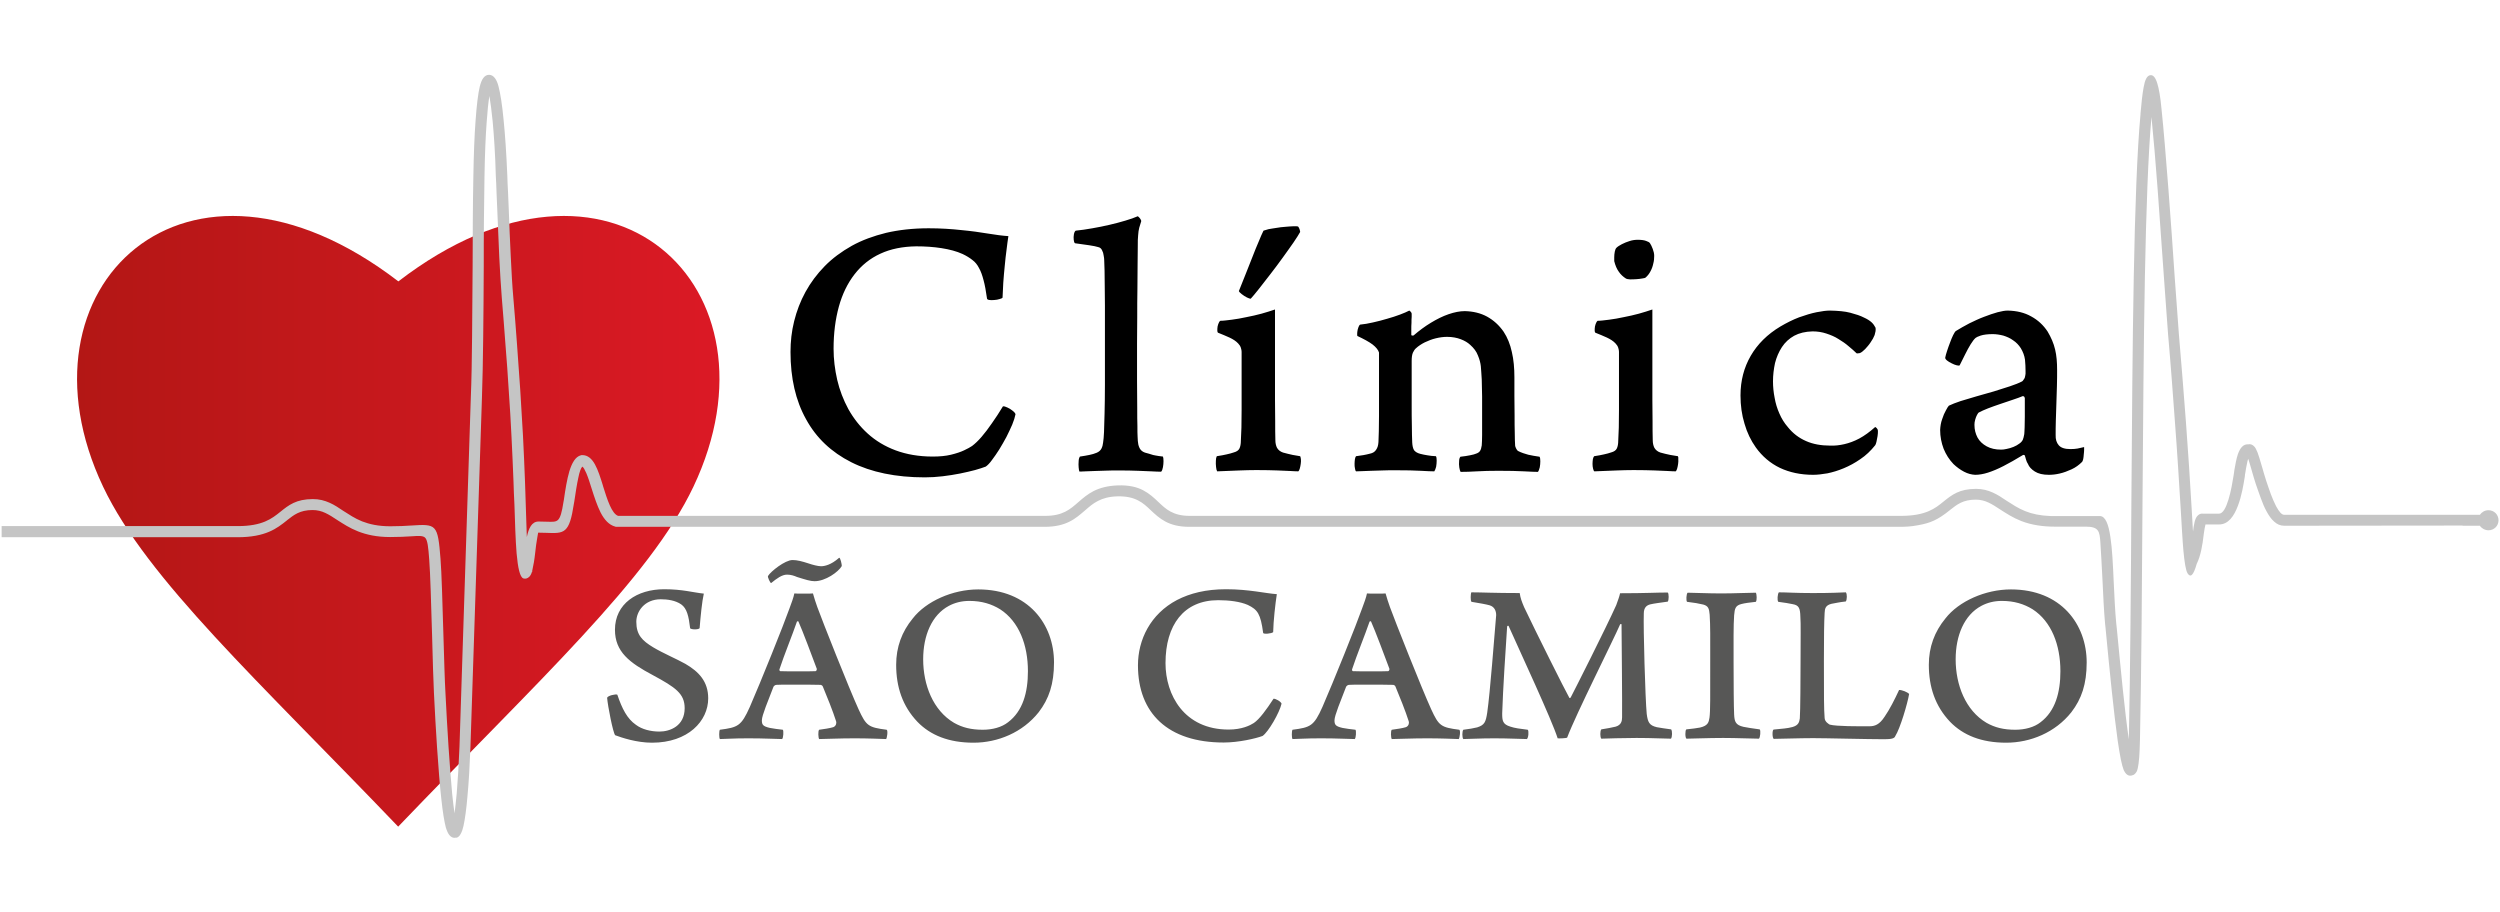
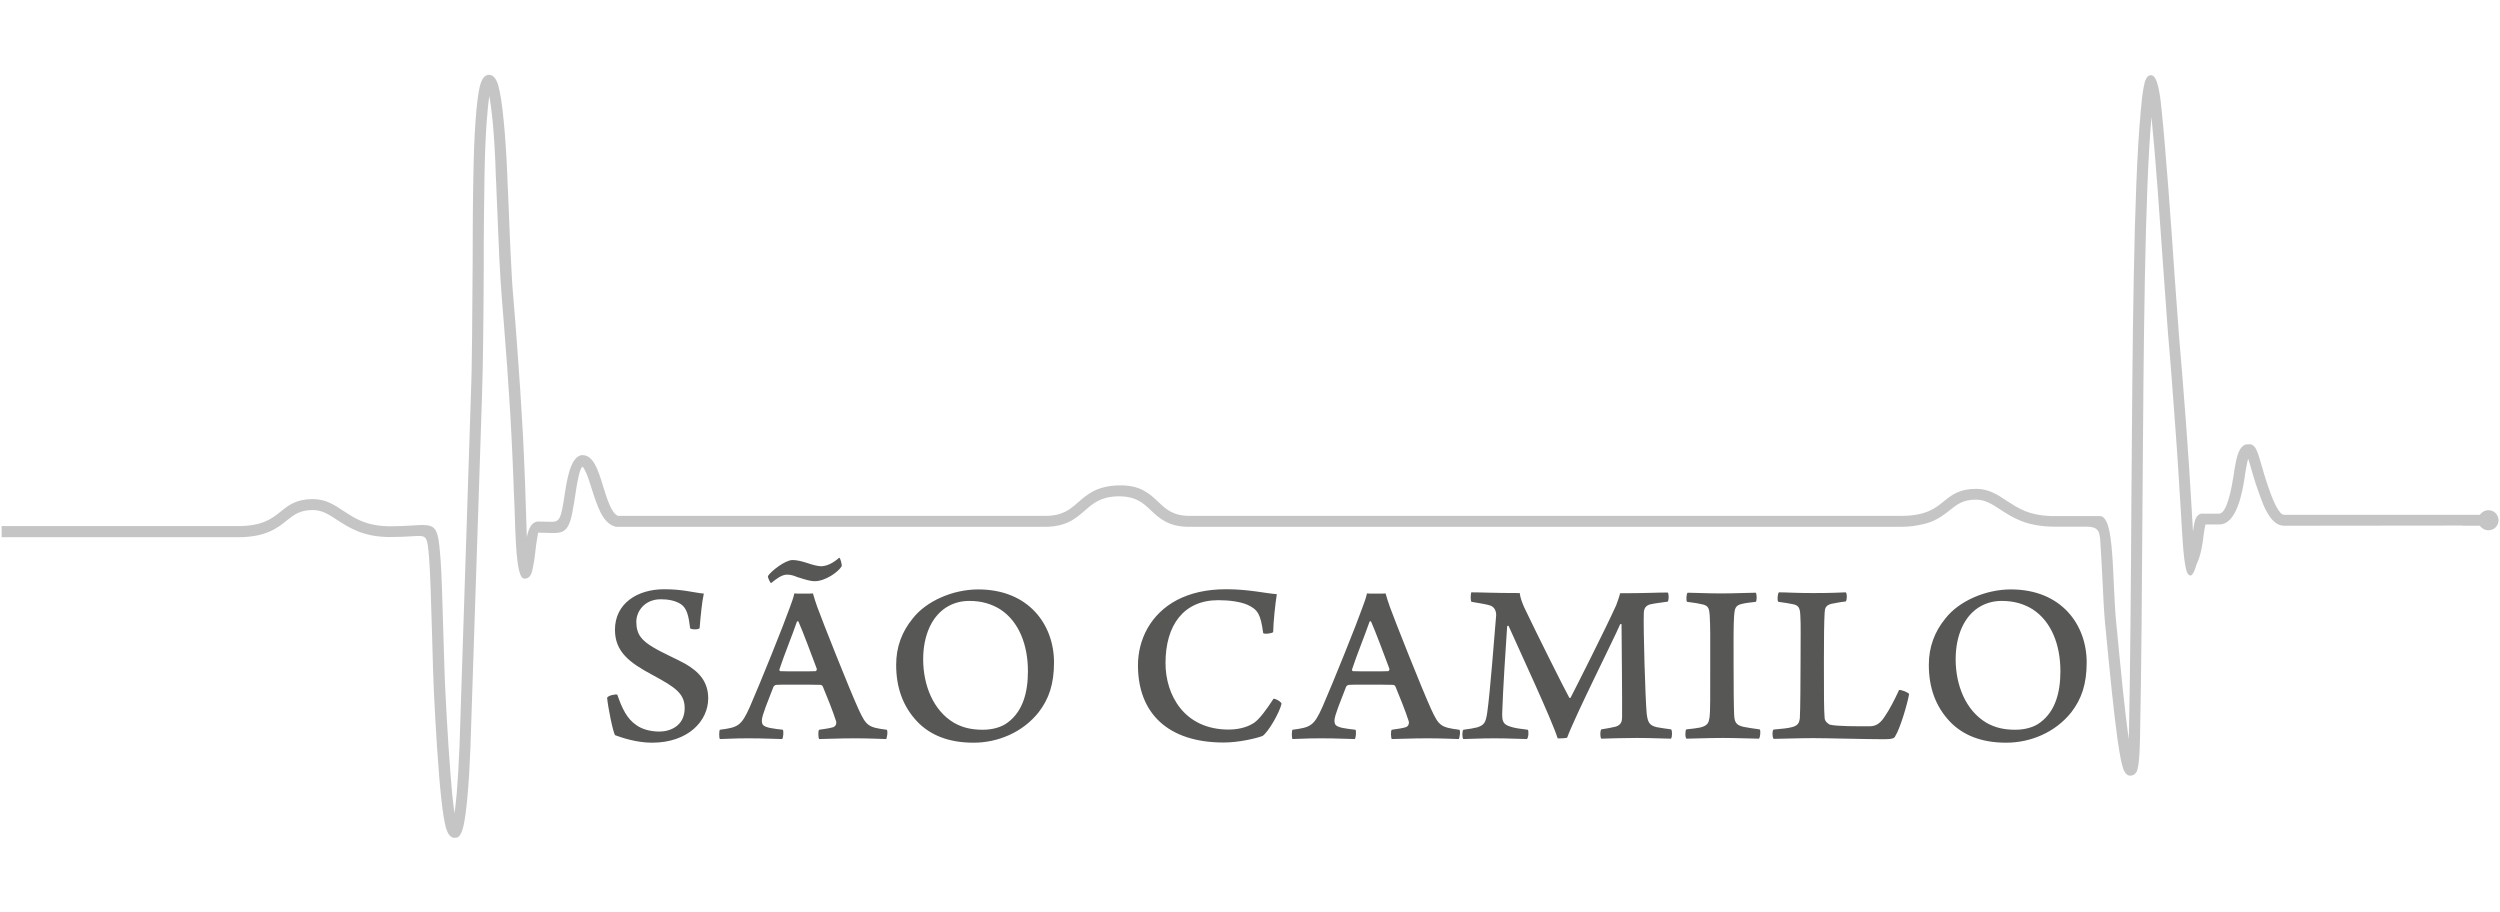
<svg xmlns="http://www.w3.org/2000/svg" xmlns:xlink="http://www.w3.org/1999/xlink" version="1.1" id="Camada_1" x="0px" y="0px" viewBox="0 0 137 50" style="enable-background:new 0 0 137 50;" xml:space="preserve">
  <style type="text/css">
	.st0{fill-rule:evenodd;clip-rule:evenodd;}
	.st1{fill:#575756;}
	.st2{fill:#C5C5C5;}
</style>
  <g>
    <g>
      <defs>
-         <path id="SVGID_1_" d="M21.83,15.42C33.45,6.49,43.18,15.75,38,26.67c-2.4,5.06-8.56,10.68-16.18,18.63     C14.21,37.35,8.05,31.73,5.65,26.67C0.47,15.75,10.2,6.49,21.83,15.42" />
-       </defs>
+         </defs>
      <linearGradient id="SVGID_00000016056908742568068390000001338586758102413446_" gradientUnits="userSpaceOnUse" x1="4.224" y1="28.567" x2="39.43" y2="28.567" gradientTransform="matrix(-1 0 0 1 43.654 0)">
        <stop offset="0" style="stop-color:#DB1925" />
        <stop offset="1" style="stop-color:#B31715" />
      </linearGradient>
      <use xlink:href="#SVGID_1_" style="overflow:visible;fill-rule:evenodd;clip-rule:evenodd;fill:url(#SVGID_00000016056908742568068390000001338586758102413446_);" />
      <clipPath id="SVGID_00000113321951803578823870000013324770773887775141_">
        <use xlink:href="#SVGID_1_" style="overflow:visible;" />
      </clipPath>
    </g>
-     <path class="st0" d="M110.96,21.81c0,0.1,0,0.24,0,0.43c0,0.19,0,0.39,0,0.6c0,0.21-0.01,0.41-0.01,0.58   c-0.01,0.17-0.01,0.3-0.02,0.37c-0.02,0.13-0.05,0.23-0.08,0.31c-0.04,0.08-0.1,0.15-0.19,0.21c-0.09,0.07-0.2,0.13-0.32,0.18   c-0.13,0.05-0.25,0.09-0.37,0.11c-0.12,0.03-0.22,0.04-0.31,0.04c-0.31,0-0.57-0.06-0.79-0.18c-0.22-0.12-0.39-0.28-0.5-0.48   c-0.11-0.21-0.17-0.43-0.17-0.7c0-0.09,0.01-0.18,0.04-0.28c0.03-0.1,0.06-0.19,0.1-0.26c0.04-0.08,0.08-0.13,0.11-0.14   c0.13-0.07,0.29-0.14,0.49-0.22c0.21-0.08,0.43-0.16,0.67-0.24c0.24-0.08,0.47-0.16,0.68-0.23c0.22-0.07,0.4-0.14,0.55-0.2   c0.03-0.01,0.06,0.01,0.09,0.03C110.94,21.78,110.96,21.8,110.96,21.81 M111,20.33c0,0.02,0,0.07,0,0.15   c-0.01,0.07-0.02,0.14-0.04,0.21c-0.01,0.03-0.03,0.07-0.07,0.12c-0.03,0.05-0.06,0.08-0.08,0.09c-0.17,0.09-0.4,0.18-0.67,0.27   c-0.27,0.09-0.57,0.18-0.88,0.28c-0.32,0.09-0.63,0.18-0.95,0.27c-0.31,0.09-0.6,0.18-0.87,0.26c-0.26,0.09-0.48,0.17-0.64,0.25   c-0.03,0.03-0.09,0.11-0.16,0.25c-0.08,0.14-0.15,0.3-0.21,0.49c-0.07,0.19-0.1,0.39-0.11,0.59c0,0.37,0.07,0.71,0.19,1.03   c0.13,0.32,0.31,0.6,0.54,0.84c0.18,0.17,0.37,0.31,0.58,0.42c0.21,0.11,0.41,0.16,0.61,0.17c0.21,0,0.45-0.04,0.7-0.12   c0.25-0.08,0.54-0.2,0.85-0.36c0.31-0.16,0.67-0.36,1.06-0.6c0.01-0.01,0.03-0.01,0.06-0.01c0.03,0.01,0.04,0.02,0.05,0.03   c0.02,0.08,0.04,0.15,0.07,0.24c0.02,0.08,0.06,0.16,0.1,0.22c0.06,0.16,0.19,0.3,0.38,0.42c0.19,0.12,0.44,0.18,0.77,0.18   c0.18,0,0.38-0.02,0.59-0.07c0.22-0.05,0.43-0.13,0.65-0.23c0.22-0.1,0.41-0.24,0.58-0.41c0.02-0.02,0.04-0.07,0.06-0.15   c0.01-0.08,0.03-0.16,0.03-0.25c0.01-0.09,0.02-0.18,0.02-0.25c0-0.08,0-0.13,0-0.16c-0.13,0.03-0.25,0.06-0.36,0.08   c-0.11,0.02-0.24,0.03-0.39,0.03c-0.31,0-0.52-0.07-0.64-0.21c-0.12-0.14-0.18-0.32-0.17-0.57c0-0.22,0-0.48,0.01-0.78   c0.01-0.3,0.02-0.6,0.03-0.93c0.01-0.33,0.02-0.65,0.03-0.97c0.01-0.32,0.01-0.62,0.01-0.88c0-0.41-0.03-0.79-0.11-1.12   c-0.08-0.34-0.22-0.66-0.41-0.98c-0.23-0.35-0.53-0.63-0.9-0.83c-0.37-0.21-0.8-0.31-1.29-0.32c-0.14,0-0.32,0.03-0.55,0.09   c-0.23,0.06-0.47,0.15-0.74,0.25c-0.27,0.1-0.54,0.23-0.81,0.36c-0.27,0.14-0.51,0.28-0.74,0.42c-0.04,0.03-0.09,0.11-0.15,0.23   c-0.06,0.12-0.11,0.25-0.17,0.41c-0.06,0.15-0.11,0.3-0.16,0.45c-0.05,0.15-0.08,0.26-0.1,0.36c-0.01,0.05,0.02,0.1,0.09,0.16   c0.07,0.06,0.16,0.11,0.26,0.16c0.1,0.05,0.19,0.09,0.28,0.11c0.08,0.02,0.14,0.02,0.16,0c0.1-0.2,0.2-0.4,0.3-0.6   c0.1-0.2,0.2-0.39,0.3-0.55c0.1-0.16,0.19-0.28,0.27-0.35c0.03-0.03,0.13-0.08,0.28-0.13c0.16-0.05,0.38-0.08,0.66-0.08   c0.19,0,0.38,0.03,0.58,0.08c0.19,0.06,0.38,0.14,0.54,0.26c0.17,0.11,0.31,0.26,0.42,0.43c0.12,0.2,0.2,0.41,0.23,0.63   C110.99,19.92,111,20.13,111,20.33z M102.76,24.4c0.02-0.03,0.05-0.09,0.07-0.19c0.02-0.1,0.04-0.2,0.06-0.31   c0.02-0.11,0.02-0.21,0.02-0.29c0-0.05-0.02-0.1-0.06-0.14c-0.03-0.04-0.07-0.06-0.09-0.07c-0.3,0.27-0.59,0.48-0.87,0.63   c-0.28,0.15-0.56,0.25-0.82,0.31c-0.26,0.06-0.52,0.09-0.77,0.08c-0.5,0-0.95-0.08-1.33-0.25c-0.39-0.17-0.72-0.42-1-0.77   c-0.19-0.22-0.34-0.46-0.46-0.74c-0.12-0.27-0.21-0.56-0.26-0.86c-0.06-0.3-0.09-0.6-0.09-0.9c0-0.34,0.04-0.67,0.11-1   c0.08-0.32,0.21-0.62,0.38-0.88c0.17-0.26,0.4-0.47,0.67-0.62c0.28-0.15,0.61-0.23,1.01-0.24c0.27,0,0.52,0.04,0.76,0.12   c0.24,0.08,0.46,0.17,0.66,0.3c0.2,0.12,0.39,0.25,0.55,0.39c0.17,0.14,0.32,0.27,0.44,0.39c0.02,0.01,0.06,0.01,0.1,0   c0.05,0,0.08-0.01,0.1-0.02c0.07-0.03,0.16-0.1,0.27-0.21c0.1-0.11,0.21-0.23,0.3-0.37c0.1-0.14,0.17-0.27,0.22-0.4   c0.02-0.06,0.03-0.13,0.05-0.21c0.01-0.08,0.01-0.15,0-0.19c-0.05-0.1-0.12-0.21-0.22-0.3c-0.1-0.09-0.24-0.18-0.42-0.26   c-0.19-0.1-0.44-0.18-0.74-0.26c-0.3-0.08-0.67-0.11-1.12-0.12c-0.19,0-0.43,0.03-0.73,0.09c-0.3,0.06-0.62,0.16-0.96,0.28   c-0.34,0.13-0.68,0.3-1.02,0.5c-0.72,0.43-1.26,0.97-1.63,1.61c-0.37,0.64-0.56,1.36-0.56,2.17c0,0.55,0.07,1.06,0.22,1.55   c0.14,0.49,0.35,0.92,0.62,1.3c0.35,0.49,0.8,0.87,1.32,1.12c0.53,0.25,1.14,0.38,1.82,0.38c0.23,0,0.49-0.03,0.78-0.08   c0.29-0.06,0.59-0.15,0.9-0.28c0.31-0.13,0.61-0.29,0.91-0.5C102.25,24.96,102.52,24.7,102.76,24.4z M90.65,14.02   c0-0.12-0.03-0.25-0.08-0.38c-0.05-0.13-0.1-0.24-0.15-0.31c-0.03-0.05-0.1-0.09-0.22-0.13c-0.11-0.04-0.26-0.06-0.45-0.06   c-0.15,0-0.3,0.02-0.45,0.07c-0.15,0.05-0.29,0.1-0.42,0.17c-0.13,0.07-0.23,0.13-0.3,0.2c-0.04,0.04-0.07,0.11-0.09,0.21   c-0.02,0.1-0.03,0.21-0.03,0.31c0,0.1,0,0.17,0,0.21c0.06,0.24,0.14,0.43,0.25,0.58c0.1,0.15,0.24,0.28,0.4,0.38   c0.03,0.02,0.1,0.03,0.21,0.04c0.1,0,0.22,0,0.34-0.01c0.13-0.01,0.24-0.02,0.34-0.04c0.1-0.01,0.16-0.03,0.19-0.06   c0.1-0.09,0.19-0.2,0.26-0.34c0.07-0.13,0.12-0.27,0.15-0.42C90.64,14.3,90.65,14.16,90.65,14.02z M91.95,25   c-0.18-0.03-0.32-0.05-0.42-0.07c-0.1-0.02-0.19-0.04-0.27-0.06c-0.08-0.02-0.17-0.04-0.27-0.07c-0.15-0.05-0.26-0.14-0.33-0.26   c-0.06-0.12-0.09-0.26-0.09-0.43c-0.01-0.3-0.01-0.64-0.01-1.02c0-0.38-0.01-0.77-0.01-1.17c0-0.4,0-0.8,0-1.19v-3.77   c-0.22,0.08-0.47,0.15-0.74,0.23c-0.27,0.07-0.55,0.14-0.83,0.19c-0.28,0.06-0.55,0.11-0.8,0.14c-0.25,0.03-0.46,0.06-0.63,0.06   c-0.04,0.03-0.08,0.09-0.11,0.18c-0.03,0.09-0.05,0.17-0.05,0.26c-0.01,0.09,0,0.16,0.03,0.21c0.23,0.09,0.44,0.18,0.64,0.27   c0.19,0.09,0.35,0.19,0.47,0.32c0.07,0.07,0.12,0.15,0.15,0.24c0.03,0.09,0.04,0.17,0.04,0.22v2.09c0,0.37,0,0.74,0,1.09   c0,0.36-0.01,0.68-0.01,0.97c-0.01,0.29-0.02,0.53-0.03,0.71c0,0.19-0.03,0.34-0.08,0.44c-0.05,0.1-0.15,0.17-0.3,0.21   c-0.12,0.04-0.25,0.08-0.4,0.11c-0.14,0.03-0.32,0.07-0.54,0.1c-0.03,0.03-0.05,0.08-0.07,0.16c-0.01,0.08-0.02,0.17-0.02,0.26   c0,0.1,0.01,0.18,0.03,0.26c0.02,0.08,0.04,0.13,0.07,0.15c0.11,0,0.28-0.01,0.5-0.02c0.22-0.01,0.47-0.02,0.75-0.03   c0.28-0.01,0.58-0.02,0.9-0.02c0.47,0,0.85,0.01,1.14,0.02c0.29,0.01,0.53,0.02,0.71,0.03c0.18,0.01,0.33,0.02,0.46,0.02   c0.03-0.03,0.06-0.08,0.08-0.16c0.02-0.08,0.04-0.16,0.05-0.25c0.01-0.09,0.02-0.18,0.01-0.25C91.98,25.09,91.97,25.04,91.95,25z    M74.31,25c-0.02,0.03-0.05,0.08-0.06,0.16c-0.01,0.08-0.02,0.16-0.02,0.25c0,0.09,0,0.18,0.02,0.25c0.01,0.08,0.03,0.14,0.06,0.17   c0.06,0,0.16,0,0.3-0.01c0.14-0.01,0.32-0.01,0.52-0.02c0.21-0.01,0.42-0.01,0.65-0.02c0.23-0.01,0.45-0.01,0.67-0.01   c0.6,0,1.07,0.01,1.41,0.03c0.34,0.02,0.59,0.03,0.74,0.03c0.04-0.06,0.07-0.14,0.1-0.25c0.02-0.11,0.03-0.23,0.03-0.34   c0-0.11-0.01-0.19-0.04-0.24c-0.17-0.01-0.33-0.02-0.47-0.05c-0.14-0.02-0.27-0.05-0.39-0.08c-0.16-0.04-0.27-0.11-0.34-0.2   c-0.06-0.1-0.09-0.24-0.1-0.42c-0.01-0.25-0.02-0.56-0.02-0.91c-0.01-0.36-0.01-0.75-0.01-1.16c0-0.41,0-0.83,0-1.24   c0-0.41,0-0.8,0-1.16c0-0.19,0.02-0.35,0.07-0.46c0.05-0.1,0.1-0.18,0.16-0.23c0.14-0.13,0.31-0.24,0.49-0.33   c0.19-0.09,0.39-0.17,0.6-0.22c0.21-0.05,0.41-0.08,0.62-0.08c0.29,0,0.54,0.05,0.75,0.13c0.21,0.08,0.38,0.18,0.52,0.31   c0.19,0.17,0.34,0.36,0.42,0.58c0.09,0.21,0.14,0.41,0.16,0.59c0.02,0.2,0.03,0.44,0.05,0.73c0.01,0.28,0.01,0.59,0.02,0.93   c0,0.34,0,0.68,0,1.04c0,0.36,0,0.71,0,1.06c0,0.25-0.01,0.44-0.02,0.58c-0.02,0.14-0.05,0.24-0.1,0.31   c-0.05,0.07-0.12,0.11-0.21,0.14c-0.07,0.03-0.17,0.06-0.33,0.09c-0.15,0.03-0.33,0.06-0.53,0.08c-0.04,0.05-0.07,0.13-0.07,0.24   c-0.01,0.11-0.01,0.23,0.01,0.35c0.02,0.11,0.04,0.19,0.07,0.24c0.27,0,0.57-0.01,0.9-0.03c0.33-0.02,0.73-0.03,1.18-0.03   c0.57,0,1.04,0.01,1.4,0.03c0.36,0.02,0.62,0.03,0.76,0.03c0.04-0.05,0.07-0.14,0.1-0.25c0.02-0.11,0.03-0.22,0.03-0.33   c0-0.11-0.01-0.2-0.04-0.25c-0.23-0.03-0.43-0.07-0.62-0.11c-0.18-0.05-0.38-0.11-0.57-0.21c-0.03-0.03-0.07-0.07-0.1-0.14   c-0.03-0.07-0.05-0.11-0.05-0.15c-0.01-0.17-0.02-0.4-0.02-0.68c-0.01-0.29-0.01-0.62-0.01-0.97c0-0.36-0.01-0.72-0.01-1.08   c0-0.36,0-0.7,0-1.01c0-0.5-0.04-0.97-0.14-1.39c-0.09-0.42-0.24-0.79-0.45-1.11c-0.25-0.36-0.55-0.63-0.91-0.83   c-0.35-0.19-0.76-0.29-1.22-0.3c-0.27,0-0.57,0.06-0.89,0.17c-0.32,0.11-0.64,0.27-0.97,0.47c-0.33,0.2-0.64,0.43-0.94,0.69   c-0.01,0.01-0.04,0.01-0.07,0.01c-0.03,0-0.05-0.01-0.06-0.03c0-0.09,0-0.19,0-0.31c0-0.12,0-0.24,0.01-0.36   c0-0.12,0-0.23,0.01-0.32c0-0.09,0-0.15,0-0.18c0-0.03-0.02-0.07-0.05-0.1c-0.03-0.03-0.05-0.06-0.08-0.07   c-0.13,0.07-0.3,0.14-0.51,0.22c-0.22,0.08-0.45,0.16-0.71,0.23c-0.26,0.08-0.51,0.14-0.77,0.2c-0.26,0.06-0.49,0.1-0.71,0.12   c-0.03,0.02-0.07,0.08-0.09,0.15c-0.03,0.08-0.05,0.16-0.06,0.25c-0.01,0.09-0.01,0.16,0,0.22c0.36,0.17,0.64,0.32,0.84,0.47   c0.19,0.15,0.31,0.3,0.35,0.44v1.5c0,0.34,0,0.67,0,1.01c0,0.34,0,0.66,0,0.97c0,0.31-0.01,0.58-0.01,0.83   c-0.01,0.25-0.01,0.44-0.02,0.59c-0.01,0.18-0.05,0.32-0.13,0.43c-0.07,0.11-0.18,0.18-0.33,0.21c-0.12,0.03-0.24,0.06-0.36,0.08   C74.6,24.96,74.46,24.98,74.31,25z M69.24,12.64c-0.07,0.14-0.16,0.34-0.26,0.59c-0.11,0.26-0.23,0.54-0.35,0.86   c-0.13,0.32-0.25,0.64-0.38,0.96c-0.13,0.32-0.25,0.63-0.36,0.9c0.02,0.05,0.07,0.1,0.16,0.17c0.09,0.07,0.18,0.13,0.28,0.18   c0.1,0.05,0.17,0.07,0.21,0.07c0.11-0.12,0.26-0.3,0.45-0.54c0.19-0.24,0.4-0.51,0.63-0.81c0.23-0.3,0.46-0.6,0.68-0.91   c0.22-0.31,0.42-0.58,0.59-0.83c0.17-0.25,0.29-0.44,0.36-0.57c0-0.02-0.01-0.06-0.02-0.1c-0.01-0.05-0.03-0.09-0.05-0.13   c-0.02-0.04-0.04-0.06-0.05-0.07c-0.05-0.01-0.14-0.02-0.27-0.01c-0.13,0.01-0.27,0.01-0.43,0.03c-0.16,0.01-0.32,0.03-0.49,0.06   c-0.16,0.02-0.3,0.05-0.43,0.07C69.39,12.59,69.3,12.62,69.24,12.64z M71.25,25c-0.17-0.03-0.31-0.05-0.41-0.07   c-0.1-0.02-0.19-0.04-0.26-0.06c-0.08-0.02-0.17-0.04-0.27-0.07c-0.15-0.05-0.26-0.14-0.33-0.26c-0.06-0.12-0.09-0.26-0.09-0.43   c-0.01-0.3-0.01-0.64-0.01-1.02c0-0.38-0.01-0.77-0.01-1.17c0-0.4,0-0.8,0-1.19v-3.77c-0.22,0.08-0.47,0.15-0.74,0.23   c-0.27,0.07-0.55,0.14-0.83,0.19c-0.28,0.06-0.55,0.11-0.8,0.14c-0.25,0.03-0.46,0.06-0.63,0.06c-0.04,0.03-0.08,0.09-0.11,0.18   c-0.03,0.09-0.05,0.17-0.05,0.26c-0.01,0.09,0,0.16,0.03,0.21c0.23,0.09,0.44,0.18,0.64,0.27c0.19,0.09,0.35,0.19,0.47,0.32   c0.07,0.07,0.12,0.15,0.15,0.24c0.03,0.09,0.04,0.17,0.04,0.22v2.09c0,0.37,0,0.74,0,1.09c0,0.36-0.01,0.68-0.01,0.97   c-0.01,0.29-0.02,0.53-0.03,0.71c0,0.19-0.03,0.34-0.08,0.44c-0.05,0.1-0.15,0.17-0.3,0.21c-0.12,0.04-0.25,0.08-0.4,0.11   c-0.14,0.03-0.32,0.07-0.54,0.1c-0.03,0.06-0.05,0.14-0.05,0.25c-0.01,0.11,0,0.23,0.01,0.34c0.01,0.11,0.03,0.19,0.06,0.24   c0.11,0,0.28-0.01,0.5-0.02c0.22-0.01,0.47-0.02,0.75-0.03c0.28-0.01,0.58-0.02,0.9-0.02c0.47,0,0.85,0.01,1.14,0.02   c0.29,0.01,0.52,0.02,0.7,0.03c0.18,0.01,0.33,0.02,0.46,0.02c0.03-0.03,0.06-0.08,0.08-0.16c0.02-0.08,0.04-0.16,0.05-0.25   c0.01-0.09,0.02-0.18,0.01-0.25C71.28,25.09,71.27,25.04,71.25,25z M59.15,25.84c0.07,0,0.18,0,0.33-0.01   c0.15-0.01,0.33-0.01,0.53-0.02c0.2-0.01,0.41-0.01,0.64-0.02c0.22-0.01,0.44-0.01,0.65-0.01c0.43,0,0.79,0.01,1.07,0.02   c0.29,0.01,0.53,0.02,0.73,0.03c0.2,0.01,0.38,0.02,0.53,0.02c0.05-0.05,0.08-0.14,0.1-0.25c0.02-0.11,0.03-0.22,0.03-0.33   c0-0.11-0.01-0.2-0.03-0.25c-0.18-0.02-0.31-0.04-0.41-0.06c-0.09-0.02-0.18-0.03-0.24-0.06c-0.07-0.02-0.15-0.05-0.24-0.07   c-0.14-0.03-0.25-0.09-0.32-0.17c-0.07-0.08-0.11-0.18-0.14-0.3c-0.02-0.12-0.04-0.26-0.04-0.43c-0.01-0.14-0.01-0.33-0.01-0.59   c-0.01-0.25-0.01-0.58-0.01-0.98c0-0.4-0.01-0.89-0.01-1.48c0-0.58,0-1.27,0-2.06c0-0.47,0.01-0.95,0.01-1.46   c0-0.51,0-1.01,0.01-1.5c0-0.49,0.01-0.94,0.01-1.36c0-0.41,0.01-0.75,0.01-1.01c0-0.25,0-0.45,0.02-0.6   c0.01-0.16,0.03-0.29,0.06-0.41c0.03-0.11,0.07-0.24,0.11-0.36c0-0.02-0.01-0.06-0.03-0.09c-0.02-0.04-0.05-0.08-0.08-0.11   c-0.03-0.03-0.06-0.06-0.08-0.07c-0.18,0.08-0.41,0.16-0.68,0.24c-0.27,0.08-0.56,0.16-0.87,0.23c-0.31,0.07-0.63,0.14-0.94,0.19   c-0.32,0.06-0.63,0.1-0.91,0.13c-0.05,0.03-0.08,0.1-0.1,0.2c-0.02,0.1-0.02,0.2-0.01,0.3c0.01,0.1,0.03,0.16,0.07,0.19   c0.3,0.04,0.56,0.08,0.78,0.11c0.22,0.03,0.39,0.07,0.49,0.1c0.1,0.02,0.17,0.08,0.21,0.17c0.05,0.09,0.08,0.19,0.09,0.29   c0.02,0.1,0.03,0.18,0.03,0.24c0.01,0.14,0.01,0.34,0.02,0.59c0,0.26,0.01,0.55,0.01,0.88c0,0.33,0.01,0.68,0.01,1.04   c0,0.36,0,0.72,0,1.08c0,0.36,0,0.69,0,1c0,0.87,0,1.62,0,2.25c0,0.63-0.01,1.15-0.02,1.58c-0.01,0.42-0.02,0.76-0.03,1.02   c-0.01,0.25-0.03,0.44-0.05,0.57c-0.01,0.12-0.04,0.23-0.09,0.33c-0.05,0.1-0.14,0.18-0.26,0.23c-0.12,0.05-0.25,0.09-0.4,0.12   c-0.14,0.03-0.32,0.06-0.52,0.09c-0.04,0.06-0.07,0.15-0.07,0.26c-0.01,0.11-0.01,0.23,0,0.33C59.12,25.71,59.13,25.79,59.15,25.84   z M54.09,16.37c0.01,0.03,0.05,0.06,0.13,0.07c0.08,0.01,0.17,0.01,0.27,0c0.1-0.01,0.2-0.02,0.28-0.05   c0.09-0.02,0.15-0.05,0.17-0.08c0.01-0.25,0.02-0.52,0.04-0.82c0.02-0.3,0.05-0.61,0.08-0.92c0.03-0.31,0.06-0.61,0.1-0.89   c0.03-0.28,0.07-0.53,0.1-0.74c-0.32-0.02-0.69-0.07-1.12-0.14c-0.42-0.07-0.91-0.14-1.45-0.19c-0.54-0.06-1.14-0.1-1.8-0.1   c-0.86,0-1.64,0.09-2.33,0.25c-0.69,0.17-1.32,0.4-1.88,0.71c-0.57,0.32-1.07,0.69-1.49,1.12c-0.42,0.43-0.77,0.9-1.05,1.41   c-0.28,0.51-0.48,1.04-0.62,1.6c-0.14,0.56-0.2,1.12-0.2,1.69c0,1.43,0.28,2.66,0.85,3.68c0.56,1.03,1.39,1.81,2.48,2.36   c1.09,0.55,2.44,0.83,4.03,0.83c0.32,0,0.65-0.02,0.98-0.06c0.33-0.04,0.65-0.09,0.95-0.15c0.31-0.06,0.58-0.13,0.82-0.19   c0.24-0.07,0.44-0.13,0.59-0.19c0.1-0.07,0.22-0.19,0.34-0.36c0.13-0.17,0.26-0.36,0.4-0.58c0.14-0.22,0.26-0.45,0.39-0.68   c0.12-0.24,0.23-0.47,0.32-0.68c0.09-0.22,0.15-0.41,0.18-0.57c-0.02-0.07-0.08-0.13-0.17-0.2c-0.09-0.07-0.18-0.13-0.28-0.17   c-0.1-0.05-0.18-0.07-0.24-0.06c-0.2,0.33-0.4,0.64-0.6,0.92c-0.19,0.28-0.39,0.54-0.57,0.75c-0.18,0.21-0.36,0.38-0.52,0.5   c-0.1,0.07-0.25,0.15-0.44,0.24c-0.19,0.09-0.43,0.17-0.72,0.24c-0.29,0.07-0.62,0.1-1,0.1c-0.76,0-1.44-0.12-2.03-0.34   c-0.59-0.22-1.1-0.53-1.53-0.92c-0.43-0.39-0.78-0.84-1.06-1.34c-0.27-0.5-0.48-1.04-0.61-1.6c-0.13-0.57-0.2-1.14-0.2-1.71   c0-0.85,0.1-1.62,0.29-2.31c0.19-0.69,0.48-1.28,0.86-1.77c0.38-0.49,0.85-0.87,1.42-1.13c0.56-0.26,1.22-0.39,1.96-0.4   c0.49,0,0.95,0.03,1.39,0.1c0.44,0.07,0.82,0.17,1.15,0.32c0.21,0.1,0.39,0.21,0.54,0.33c0.15,0.11,0.27,0.26,0.36,0.44   c0.1,0.17,0.18,0.4,0.25,0.67C53.97,15.61,54.03,15.95,54.09,16.37z" />
-     <path class="st1" d="M110.44,39.99c-0.64,0-1.12-0.12-1.58-0.38c-1.15-0.68-1.69-2.08-1.69-3.48c0-1.3,0.47-2.43,1.41-2.93   c0.32-0.17,0.69-0.27,1.12-0.27c0.68,0,1.22,0.17,1.69,0.46c1.03,0.67,1.52,1.95,1.52,3.39c0,1.17-0.28,2.19-1.09,2.8   C111.48,39.85,110.97,39.99,110.44,39.99 M109.94,40.7c1.33,0,2.69-0.56,3.57-1.67c0.56-0.73,0.84-1.54,0.84-2.73   c0-2.08-1.4-4-4.15-4c-1.41,0-2.86,0.65-3.59,1.59c-0.6,0.73-0.91,1.57-0.91,2.54c0,1.22,0.35,2.27,1.17,3.13   C107.58,40.29,108.58,40.7,109.94,40.7z M97.45,32.98c0.31,0.04,0.63,0.09,0.8,0.13c0.33,0.06,0.4,0.22,0.41,0.69   c0.03,0.36,0.01,1.15,0.01,2.5c0,0.74-0.01,2.71-0.04,3.07c-0.03,0.21-0.08,0.38-0.4,0.47c-0.29,0.08-0.55,0.09-1.04,0.14   c-0.08,0.05-0.07,0.46,0.01,0.51c0.24,0,1.46-0.04,2.16-0.04c0.71,0,2.97,0.06,3.91,0.06c0.4,0,0.55-0.05,0.59-0.17   c0.27-0.42,0.67-1.78,0.76-2.31c-0.08-0.1-0.41-0.23-0.55-0.22c-0.23,0.5-0.53,1.09-0.79,1.46c-0.29,0.45-0.55,0.53-0.84,0.53   c-0.63,0-1.77,0.01-2.17-0.09c-0.05-0.03-0.27-0.15-0.28-0.36c-0.04-0.5-0.04-1.17-0.04-3.13c0-1.32,0.01-2.14,0.04-2.64   c0.01-0.23,0.05-0.41,0.37-0.49c0.19-0.03,0.41-0.09,0.79-0.13c0.07-0.09,0.08-0.42,0-0.5c-0.29,0.01-0.77,0.04-1.81,0.04   c-0.96,0-1.41-0.04-1.86-0.04C97.41,32.55,97.38,32.9,97.45,32.98z M92.45,32.98c0.4,0.05,0.65,0.09,0.89,0.15   c0.28,0.08,0.32,0.22,0.35,0.56c0.04,0.6,0.03,1.33,0.03,2.41c0,2.1,0.01,2.86-0.04,3.23c-0.04,0.26-0.09,0.44-0.52,0.54   c-0.2,0.04-0.39,0.06-0.75,0.1c-0.07,0.05-0.07,0.47,0.01,0.51c0.24,0,1.22-0.04,2.01-0.04c0.71,0,1.66,0.04,1.96,0.04   c0.07-0.05,0.11-0.46,0.04-0.51c-0.39-0.05-0.69-0.1-0.89-0.14c-0.43-0.1-0.49-0.28-0.51-0.68C95.01,38.72,95,37.51,95,36.32   c0-1.13-0.01-2.05,0.03-2.6c0.03-0.38,0.08-0.54,0.4-0.62c0.19-0.05,0.43-0.08,0.79-0.12c0.07-0.09,0.05-0.42,0-0.5   c-0.36,0-1.18,0.04-1.9,0.04c-0.71,0-1.57-0.04-1.84-0.04C92.41,32.55,92.39,32.92,92.45,32.98z M80.64,32.98   c0.48,0.08,0.77,0.13,0.99,0.19c0.27,0.08,0.36,0.31,0.36,0.54c-0.11,1.27-0.33,4.23-0.49,5.34c-0.08,0.53-0.15,0.68-0.55,0.81   c-0.2,0.05-0.44,0.09-0.76,0.13c-0.07,0.08-0.07,0.44,0,0.51c0.24,0,0.93-0.04,1.7-0.04c0.75,0,1.56,0.04,1.78,0.04   c0.09-0.05,0.12-0.45,0.05-0.51c-0.41-0.05-0.72-0.09-0.95-0.17c-0.43-0.13-0.45-0.33-0.45-0.73c0.04-1.28,0.19-3.57,0.27-4.75   c0.01-0.05,0.05-0.06,0.08-0.04c0.64,1.44,2.36,5.12,2.69,6.16c0.07,0.01,0.47,0,0.52-0.04c0.48-1.28,2.56-5.4,2.9-6.2   c0.04-0.04,0.07-0.03,0.08,0c0.01,1.23,0.04,4.22,0.03,5.09c0,0.21-0.05,0.42-0.35,0.51c-0.19,0.05-0.48,0.1-0.79,0.15   c-0.07,0.09-0.07,0.42,0,0.51c0.37-0.01,1.18-0.04,1.93-0.04c0.91,0,1.5,0.04,1.89,0.04c0.07-0.09,0.08-0.41,0.01-0.51   c-0.35-0.05-0.59-0.08-0.79-0.12c-0.41-0.1-0.49-0.27-0.55-0.73c-0.08-0.83-0.19-4.7-0.16-5.5c0-0.33,0.16-0.45,0.35-0.5   c0.21-0.05,0.53-0.09,0.96-0.15c0.07-0.06,0.07-0.46,0-0.5c-0.63,0-1.21,0.04-2.61,0.04c-0.04,0.19-0.11,0.37-0.21,0.65   c-0.57,1.27-2.29,4.67-2.5,5.07c-0.03,0.03-0.05,0.03-0.07,0.01c-0.23-0.4-1.84-3.62-2.48-4.97c-0.13-0.31-0.2-0.49-0.24-0.77   c-1.4,0-2.08-0.04-2.65-0.04C80.59,32.52,80.57,32.93,80.64,32.98z M75.13,34.05c0.23,0.51,0.76,1.93,1.01,2.6   c0.01,0.06-0.03,0.13-0.07,0.13c-0.17,0.01-0.55,0.01-0.88,0.01c-0.39,0-0.91,0-1.05-0.01c-0.04-0.01-0.05-0.05-0.05-0.09   c0.25-0.77,0.73-1.94,0.96-2.62C75.08,34.03,75.12,34.05,75.13,34.05z M70.83,39.99c-0.05,0.06-0.05,0.45,0,0.51   c0.25,0,0.69-0.04,1.56-0.04c0.89,0,1.58,0.04,1.85,0.04c0.07-0.06,0.09-0.45,0.04-0.51c-0.24-0.03-0.53-0.06-0.71-0.1   c-0.39-0.09-0.44-0.18-0.44-0.42c0-0.26,0.35-1.09,0.63-1.82c0-0.03,0.09-0.12,0.16-0.12c0.15-0.01,0.23-0.01,1.08-0.01   c0.49,0,1.11,0,1.34,0.01c0.03,0,0.11,0.03,0.13,0.09c0.21,0.5,0.56,1.37,0.73,1.91c0.03,0.09,0,0.26-0.16,0.32   c-0.2,0.06-0.48,0.1-0.77,0.14c-0.07,0.06-0.05,0.45,0,0.51c0.27,0,1.13-0.04,1.93-0.04c0.76,0,1.4,0.03,1.74,0.04   c0.05-0.06,0.11-0.46,0.03-0.51c-1.01-0.13-1.12-0.21-1.54-1.12c-0.52-1.14-2-4.88-2.26-5.6c-0.09-0.25-0.17-0.5-0.24-0.75   c-0.07,0.01-0.21,0.01-0.53,0.01c-0.25,0-0.43,0-0.49-0.01c-0.04,0.21-0.16,0.54-0.27,0.83c-0.29,0.83-1.58,4.04-2.17,5.39   C72,39.79,71.82,39.86,70.83,39.99z M69.22,34.68c0.01,0.09,0.48,0.04,0.55-0.04c0.01-0.6,0.12-1.57,0.2-2.08   c-0.61-0.04-1.52-0.27-2.78-0.27c-1.11,0-1.97,0.22-2.69,0.59c-1.46,0.77-2.14,2.18-2.14,3.58c0,2.63,1.65,4.23,4.7,4.23   c0.81,0,1.76-0.22,2.13-0.36c0.32-0.22,0.93-1.28,1.04-1.77c-0.04-0.12-0.33-0.28-0.44-0.27c-0.39,0.6-0.77,1.12-1.08,1.33   c-0.2,0.13-0.65,0.36-1.38,0.36c-2.44,0-3.46-1.9-3.46-3.64c0-2.09,1-3.45,2.89-3.45c0.61,0,1.21,0.08,1.62,0.26   C68.92,33.41,69.08,33.64,69.22,34.68z M53.86,39.99c-0.64,0-1.12-0.12-1.58-0.38c-1.15-0.68-1.69-2.08-1.69-3.48   c0-1.3,0.47-2.43,1.41-2.93c0.32-0.17,0.69-0.27,1.12-0.27c0.68,0,1.22,0.17,1.69,0.46c1.03,0.67,1.52,1.95,1.52,3.39   c0,1.17-0.28,2.19-1.09,2.8C54.9,39.85,54.39,39.99,53.86,39.99z M53.35,40.7c1.33,0,2.69-0.56,3.57-1.67   c0.56-0.73,0.84-1.54,0.84-2.73c0-2.08-1.4-4-4.15-4c-1.41,0-2.86,0.65-3.59,1.59c-0.6,0.73-0.91,1.57-0.91,2.54   c0,1.22,0.35,2.27,1.17,3.13C50.99,40.29,51.99,40.7,53.35,40.7z M44.99,31.03c-0.16,0-0.47-0.08-0.67-0.15   c-0.37-0.12-0.63-0.19-0.89-0.19c-0.41,0-1.2,0.63-1.34,0.87c-0.05,0.04,0.13,0.42,0.17,0.39c0.31-0.25,0.59-0.46,0.87-0.46   c0.21,0,0.39,0.06,0.55,0.13c0.48,0.15,0.73,0.23,0.96,0.23c0.59,0,1.3-0.5,1.49-0.83c0.01-0.06-0.08-0.5-0.15-0.45   C45.54,30.96,45.18,31.03,44.99,31.03z M43.75,34.05c0.23,0.51,0.76,1.93,1.01,2.6c0.01,0.06-0.03,0.13-0.07,0.13   c-0.17,0.01-0.55,0.01-0.88,0.01c-0.39,0-0.91,0-1.05-0.01c-0.04-0.01-0.05-0.05-0.05-0.09c0.25-0.77,0.73-1.94,0.96-2.62   C43.7,34.03,43.74,34.05,43.75,34.05z M39.45,39.99c-0.05,0.06-0.05,0.45,0,0.51c0.25,0,0.69-0.04,1.56-0.04   c0.89,0,1.58,0.04,1.85,0.04c0.07-0.06,0.09-0.45,0.04-0.51c-0.24-0.03-0.53-0.06-0.71-0.1c-0.39-0.09-0.44-0.18-0.44-0.42   c0-0.26,0.35-1.09,0.63-1.82c0-0.03,0.09-0.12,0.16-0.12c0.15-0.01,0.23-0.01,1.08-0.01c0.49,0,1.11,0,1.34,0.01   c0.03,0,0.11,0.03,0.13,0.09c0.21,0.5,0.56,1.37,0.73,1.91c0.03,0.09,0,0.26-0.16,0.32c-0.2,0.06-0.48,0.1-0.77,0.14   c-0.07,0.06-0.05,0.45,0,0.51c0.27,0,1.13-0.04,1.93-0.04c0.76,0,1.4,0.03,1.74,0.04c0.05-0.06,0.11-0.46,0.03-0.51   c-1.01-0.13-1.12-0.21-1.54-1.12c-0.52-1.14-2-4.88-2.26-5.6c-0.09-0.25-0.17-0.5-0.24-0.75c-0.07,0.01-0.21,0.01-0.53,0.01   c-0.25,0-0.43,0-0.49-0.01c-0.04,0.21-0.16,0.54-0.27,0.83c-0.29,0.83-1.58,4.04-2.17,5.39C40.62,39.79,40.44,39.86,39.45,39.99z    M33.83,38.07c-0.08-0.05-0.53,0.05-0.56,0.17c0.04,0.47,0.32,1.9,0.44,2.05c0.35,0.13,1.17,0.41,2.02,0.41   c1.98,0,3.08-1.19,3.08-2.43c0-0.92-0.51-1.46-1.25-1.89c-0.48-0.27-1.22-0.58-1.77-0.91c-0.59-0.36-0.92-0.67-0.92-1.4   c0-0.55,0.44-1.23,1.34-1.23c0.37,0,0.8,0.06,1.12,0.28c0.31,0.22,0.41,0.63,0.49,1.31c0.07,0.08,0.48,0.08,0.52-0.01   c0.05-0.63,0.13-1.46,0.23-1.89c-0.59-0.06-1.16-0.24-2.17-0.24c-1.5,0-2.7,0.8-2.7,2.22c0,1.21,0.8,1.81,2.08,2.49   c1.24,0.67,1.74,1.01,1.74,1.81c0,0.98-0.81,1.28-1.38,1.28c-0.48,0-0.96-0.12-1.29-0.37C34.37,39.39,34.09,38.84,33.83,38.07z" />
+     <path class="st1" d="M110.44,39.99c-0.64,0-1.12-0.12-1.58-0.38c-1.15-0.68-1.69-2.08-1.69-3.48c0-1.3,0.47-2.43,1.41-2.93   c0.32-0.17,0.69-0.27,1.12-0.27c0.68,0,1.22,0.17,1.69,0.46c1.03,0.67,1.52,1.95,1.52,3.39c0,1.17-0.28,2.19-1.09,2.8   C111.48,39.85,110.97,39.99,110.44,39.99 M109.94,40.7c1.33,0,2.69-0.56,3.57-1.67c0.56-0.73,0.84-1.54,0.84-2.73   c0-2.08-1.4-4-4.15-4c-1.41,0-2.86,0.65-3.59,1.59c-0.6,0.73-0.91,1.57-0.91,2.54c0,1.22,0.35,2.27,1.17,3.13   C107.58,40.29,108.58,40.7,109.94,40.7z M97.45,32.98c0.31,0.04,0.63,0.09,0.8,0.13c0.33,0.06,0.4,0.22,0.41,0.69   c0.03,0.36,0.01,1.15,0.01,2.5c0,0.74-0.01,2.71-0.04,3.07c-0.03,0.21-0.08,0.38-0.4,0.47c-0.29,0.08-0.55,0.09-1.04,0.14   c-0.08,0.05-0.07,0.46,0.01,0.51c0.24,0,1.46-0.04,2.16-0.04c0.71,0,2.97,0.06,3.91,0.06c0.4,0,0.55-0.05,0.59-0.17   c0.27-0.42,0.67-1.78,0.76-2.31c-0.08-0.1-0.41-0.23-0.55-0.22c-0.23,0.5-0.53,1.09-0.79,1.46c-0.29,0.45-0.55,0.53-0.84,0.53   c-0.63,0-1.77,0.01-2.17-0.09c-0.05-0.03-0.27-0.15-0.28-0.36c-0.04-0.5-0.04-1.17-0.04-3.13c0-1.32,0.01-2.14,0.04-2.64   c0.01-0.23,0.05-0.41,0.37-0.49c0.19-0.03,0.41-0.09,0.79-0.13c0.07-0.09,0.08-0.42,0-0.5c-0.29,0.01-0.77,0.04-1.81,0.04   c-0.96,0-1.41-0.04-1.86-0.04C97.41,32.55,97.38,32.9,97.45,32.98z M92.45,32.98c0.4,0.05,0.65,0.09,0.89,0.15   c0.28,0.08,0.32,0.22,0.35,0.56c0.04,0.6,0.03,1.33,0.03,2.41c0,2.1,0.01,2.86-0.04,3.23c-0.04,0.26-0.09,0.44-0.52,0.54   c-0.2,0.04-0.39,0.06-0.75,0.1c-0.07,0.05-0.07,0.47,0.01,0.51c0.24,0,1.22-0.04,2.01-0.04c0.71,0,1.66,0.04,1.96,0.04   c0.07-0.05,0.11-0.46,0.04-0.51c-0.39-0.05-0.69-0.1-0.89-0.14c-0.43-0.1-0.49-0.28-0.51-0.68C95.01,38.72,95,37.51,95,36.32   c0-1.13-0.01-2.05,0.03-2.6c0.03-0.38,0.08-0.54,0.4-0.62c0.19-0.05,0.43-0.08,0.79-0.12c0.07-0.09,0.05-0.42,0-0.5   c-0.36,0-1.18,0.04-1.9,0.04c-0.71,0-1.57-0.04-1.84-0.04C92.41,32.55,92.39,32.92,92.45,32.98z M80.64,32.98   c0.48,0.08,0.77,0.13,0.99,0.19c0.27,0.08,0.36,0.31,0.36,0.54c-0.11,1.27-0.33,4.23-0.49,5.34c-0.08,0.53-0.15,0.68-0.55,0.81   c-0.2,0.05-0.44,0.09-0.76,0.13c-0.07,0.08-0.07,0.44,0,0.51c0.24,0,0.93-0.04,1.7-0.04c0.75,0,1.56,0.04,1.78,0.04   c0.09-0.05,0.12-0.45,0.05-0.51c-0.41-0.05-0.72-0.09-0.95-0.17c-0.43-0.13-0.45-0.33-0.45-0.73c0.04-1.28,0.19-3.57,0.27-4.75   c0.01-0.05,0.05-0.06,0.08-0.04c0.64,1.44,2.36,5.12,2.69,6.16c0.07,0.01,0.47,0,0.52-0.04c0.48-1.28,2.56-5.4,2.9-6.2   c0.04-0.04,0.07-0.03,0.08,0c0.01,1.23,0.04,4.22,0.03,5.09c0,0.21-0.05,0.42-0.35,0.51c-0.19,0.05-0.48,0.1-0.79,0.15   c-0.07,0.09-0.07,0.42,0,0.51c0.37-0.01,1.18-0.04,1.93-0.04c0.91,0,1.5,0.04,1.89,0.04c0.07-0.09,0.08-0.41,0.01-0.51   c-0.35-0.05-0.59-0.08-0.79-0.12c-0.41-0.1-0.49-0.27-0.55-0.73c-0.08-0.83-0.19-4.7-0.16-5.5c0-0.33,0.16-0.45,0.35-0.5   c0.21-0.05,0.53-0.09,0.96-0.15c0.07-0.06,0.07-0.46,0-0.5c-0.63,0-1.21,0.04-2.61,0.04c-0.04,0.19-0.11,0.37-0.21,0.65   c-0.57,1.27-2.29,4.67-2.5,5.07c-0.03,0.03-0.05,0.03-0.07,0.01c-0.23-0.4-1.84-3.62-2.48-4.97c-0.13-0.31-0.2-0.49-0.24-0.77   c-1.4,0-2.08-0.04-2.65-0.04C80.59,32.52,80.57,32.93,80.64,32.98z M75.13,34.05c0.23,0.51,0.76,1.93,1.01,2.6   c0.01,0.06-0.03,0.13-0.07,0.13c-0.17,0.01-0.55,0.01-0.88,0.01c-0.39,0-0.91,0-1.05-0.01c-0.04-0.01-0.05-0.05-0.05-0.09   c0.25-0.77,0.73-1.94,0.96-2.62C75.08,34.03,75.12,34.05,75.13,34.05z M70.83,39.99c-0.05,0.06-0.05,0.45,0,0.51   c0.25,0,0.69-0.04,1.56-0.04c0.89,0,1.58,0.04,1.85,0.04c0.07-0.06,0.09-0.45,0.04-0.51c-0.24-0.03-0.53-0.06-0.71-0.1   c-0.39-0.09-0.44-0.18-0.44-0.42c0-0.26,0.35-1.09,0.63-1.82c0-0.03,0.09-0.12,0.16-0.12c0.15-0.01,0.23-0.01,1.08-0.01   c0.49,0,1.11,0,1.34,0.01c0.03,0,0.11,0.03,0.13,0.09c0.21,0.5,0.56,1.37,0.73,1.91c0.03,0.09,0,0.26-0.16,0.32   c-0.2,0.06-0.48,0.1-0.77,0.14c-0.07,0.06-0.05,0.45,0,0.51c0.27,0,1.13-0.04,1.93-0.04c0.76,0,1.4,0.03,1.74,0.04   c0.05-0.06,0.11-0.46,0.03-0.51c-1.01-0.13-1.12-0.21-1.54-1.12c-0.52-1.14-2-4.88-2.26-5.6c-0.09-0.25-0.17-0.5-0.24-0.75   c-0.07,0.01-0.21,0.01-0.53,0.01c-0.25,0-0.43,0-0.49-0.01c-0.04,0.21-0.16,0.54-0.27,0.83c-0.29,0.83-1.58,4.04-2.17,5.39   C72,39.79,71.82,39.86,70.83,39.99z M69.22,34.68c0.01,0.09,0.48,0.04,0.55-0.04c0.01-0.6,0.12-1.57,0.2-2.08   c-0.61-0.04-1.52-0.27-2.78-0.27c-1.11,0-1.97,0.22-2.69,0.59c-1.46,0.77-2.14,2.18-2.14,3.58c0,2.63,1.65,4.23,4.7,4.23   c0.81,0,1.76-0.22,2.13-0.36c0.32-0.22,0.93-1.28,1.04-1.77c-0.04-0.12-0.33-0.28-0.44-0.27c-0.39,0.6-0.77,1.12-1.08,1.33   c-0.2,0.13-0.65,0.36-1.38,0.36c-2.44,0-3.46-1.9-3.46-3.64c0-2.09,1-3.45,2.89-3.45c0.61,0,1.21,0.08,1.62,0.26   C68.92,33.41,69.08,33.64,69.22,34.68z M53.86,39.99c-0.64,0-1.12-0.12-1.58-0.38c-1.15-0.68-1.69-2.08-1.69-3.48   c0-1.3,0.47-2.43,1.41-2.93c0.32-0.17,0.69-0.27,1.12-0.27c0.68,0,1.22,0.17,1.69,0.46c1.03,0.67,1.52,1.95,1.52,3.39   c0,1.17-0.28,2.19-1.09,2.8C54.9,39.85,54.39,39.99,53.86,39.99z M53.35,40.7c1.33,0,2.69-0.56,3.57-1.67   c0.56-0.73,0.84-1.54,0.84-2.73c0-2.08-1.4-4-4.15-4c-1.41,0-2.86,0.65-3.59,1.59c-0.6,0.73-0.91,1.57-0.91,2.54   c0,1.22,0.35,2.27,1.17,3.13C50.99,40.29,51.99,40.7,53.35,40.7z M44.99,31.03c-0.16,0-0.47-0.08-0.67-0.15   c-0.37-0.12-0.63-0.19-0.89-0.19c-0.41,0-1.2,0.63-1.34,0.87c-0.05,0.04,0.13,0.42,0.17,0.39c0.31-0.25,0.59-0.46,0.87-0.46   c0.21,0,0.39,0.06,0.55,0.13c0.48,0.15,0.73,0.23,0.96,0.23c0.59,0,1.3-0.5,1.49-0.83c0.01-0.06-0.08-0.5-0.15-0.45   C45.54,30.96,45.18,31.03,44.99,31.03M43.75,34.05c0.23,0.51,0.76,1.93,1.01,2.6c0.01,0.06-0.03,0.13-0.07,0.13   c-0.17,0.01-0.55,0.01-0.88,0.01c-0.39,0-0.91,0-1.05-0.01c-0.04-0.01-0.05-0.05-0.05-0.09c0.25-0.77,0.73-1.94,0.96-2.62   C43.7,34.03,43.74,34.05,43.75,34.05z M39.45,39.99c-0.05,0.06-0.05,0.45,0,0.51c0.25,0,0.69-0.04,1.56-0.04   c0.89,0,1.58,0.04,1.85,0.04c0.07-0.06,0.09-0.45,0.04-0.51c-0.24-0.03-0.53-0.06-0.71-0.1c-0.39-0.09-0.44-0.18-0.44-0.42   c0-0.26,0.35-1.09,0.63-1.82c0-0.03,0.09-0.12,0.16-0.12c0.15-0.01,0.23-0.01,1.08-0.01c0.49,0,1.11,0,1.34,0.01   c0.03,0,0.11,0.03,0.13,0.09c0.21,0.5,0.56,1.37,0.73,1.91c0.03,0.09,0,0.26-0.16,0.32c-0.2,0.06-0.48,0.1-0.77,0.14   c-0.07,0.06-0.05,0.45,0,0.51c0.27,0,1.13-0.04,1.93-0.04c0.76,0,1.4,0.03,1.74,0.04c0.05-0.06,0.11-0.46,0.03-0.51   c-1.01-0.13-1.12-0.21-1.54-1.12c-0.52-1.14-2-4.88-2.26-5.6c-0.09-0.25-0.17-0.5-0.24-0.75c-0.07,0.01-0.21,0.01-0.53,0.01   c-0.25,0-0.43,0-0.49-0.01c-0.04,0.21-0.16,0.54-0.27,0.83c-0.29,0.83-1.58,4.04-2.17,5.39C40.62,39.79,40.44,39.86,39.45,39.99z    M33.83,38.07c-0.08-0.05-0.53,0.05-0.56,0.17c0.04,0.47,0.32,1.9,0.44,2.05c0.35,0.13,1.17,0.41,2.02,0.41   c1.98,0,3.08-1.19,3.08-2.43c0-0.92-0.51-1.46-1.25-1.89c-0.48-0.27-1.22-0.58-1.77-0.91c-0.59-0.36-0.92-0.67-0.92-1.4   c0-0.55,0.44-1.23,1.34-1.23c0.37,0,0.8,0.06,1.12,0.28c0.31,0.22,0.41,0.63,0.49,1.31c0.07,0.08,0.48,0.08,0.52-0.01   c0.05-0.63,0.13-1.46,0.23-1.89c-0.59-0.06-1.16-0.24-2.17-0.24c-1.5,0-2.7,0.8-2.7,2.22c0,1.21,0.8,1.81,2.08,2.49   c1.24,0.67,1.74,1.01,1.74,1.81c0,0.98-0.81,1.28-1.38,1.28c-0.48,0-0.96-0.12-1.29-0.37C34.37,39.39,34.09,38.84,33.83,38.07z" />
    <path class="st2" d="M123.03,25.93l0,0.01 M135.9,28.81h-0.39c-0.08,0-0.16,0-0.24,0c-0.06,0-0.11,0-0.16,0h-0.16V28.8l-9.42,0.01   v0h-0.36c-0.21,0-0.39-0.08-0.55-0.23c-0.16-0.14-0.29-0.33-0.42-0.57v0c-0.11-0.2-0.21-0.44-0.3-0.69   c-0.09-0.25-0.19-0.52-0.28-0.79c-0.03-0.1-0.07-0.21-0.1-0.32c-0.03-0.12-0.07-0.23-0.1-0.34c-0.06-0.2-0.11-0.4-0.17-0.58   c-0.02-0.05-0.03-0.11-0.05-0.15c-0.03,0.08-0.05,0.18-0.07,0.29c-0.03,0.14-0.06,0.29-0.08,0.44l-0.01,0.06   c-0.01,0.05-0.02,0.09-0.02,0.13l0,0.02l-0.01,0.07h0c-0.07,0.43-0.17,1.04-0.37,1.56c-0.21,0.57-0.53,1.03-1.03,1.03h-0.75   c-0.02,0.07-0.03,0.15-0.05,0.24c-0.02,0.11-0.03,0.22-0.05,0.33v0l0,0.01c-0.03,0.26-0.07,0.55-0.13,0.82   c-0.06,0.28-0.14,0.54-0.25,0.76c-0.18,0.64-0.34,0.77-0.5,0.52c-0.1-0.16-0.17-0.61-0.23-1.25h0c-0.02-0.27-0.05-0.61-0.07-0.98   c-0.02-0.36-0.05-0.77-0.07-1.18c-0.05-0.8-0.1-1.6-0.15-2.41c-0.05-0.8-0.11-1.61-0.17-2.43c-0.06-0.79-0.12-1.6-0.18-2.42   c-0.06-0.8-0.13-1.62-0.2-2.44c-0.02-0.28-0.05-0.7-0.09-1.22c-0.04-0.5-0.08-1.12-0.13-1.8c-0.1-1.47-0.23-3.22-0.35-4.9   c-0.11-1.48-0.23-2.89-0.34-3.98c-0.18,2.04-0.29,5.14-0.36,8.77c-0.07,3.71-0.1,7.97-0.13,12.23c-0.02,2.3-0.03,4.61-0.05,6.82   c-0.02,2.22-0.05,4.35-0.09,6.3c-0.01,0.36-0.02,0.69-0.04,0.96c-0.02,0.26-0.05,0.47-0.08,0.61c-0.02,0.1-0.05,0.18-0.1,0.24   c-0.03,0.04-0.06,0.08-0.1,0.1l0,0.01l-0.08,0.03c-0.11,0.04-0.2,0.04-0.29-0.02c-0.08-0.05-0.14-0.14-0.2-0.26   c-0.05-0.12-0.1-0.31-0.16-0.59c-0.05-0.26-0.11-0.6-0.17-1.02c-0.21-1.48-0.44-3.8-0.66-6.11v0l0-0.01l-0.03-0.27   c-0.03-0.35-0.06-0.73-0.08-1.12c-0.02-0.39-0.04-0.8-0.06-1.21c-0.04-0.79-0.08-1.56-0.12-2.14c-0.04-0.61-0.08-0.87-0.8-0.87   h-1.7c-0.62,0-1.25-0.08-1.84-0.31c-0.46-0.18-0.82-0.42-1.15-0.63c-0.22-0.15-0.43-0.28-0.64-0.38c-0.21-0.1-0.44-0.16-0.7-0.16   c-0.7,0-1.03,0.27-1.4,0.56l0,0l-0.01,0.01c-0.68,0.55-1.08,0.71-1.74,0.83c-0.42,0.08-0.7,0.09-1.13,0.09H65.17   c-1.14,0-1.63-0.46-2.12-0.92l0,0l0,0h0c-0.21-0.2-0.41-0.39-0.69-0.53c-0.27-0.14-0.62-0.23-1.11-0.22   c-0.47,0.01-0.81,0.11-1.08,0.25c-0.28,0.14-0.49,0.33-0.71,0.52c-0.26,0.22-0.51,0.45-0.86,0.62c-0.34,0.17-0.77,0.28-1.35,0.28   H33.8h-0.03h-0.01l-0.01,0l-0.03-0.01c-0.35-0.09-0.61-0.39-0.81-0.78c-0.19-0.38-0.34-0.84-0.48-1.28c-0.1-0.32-0.2-0.64-0.3-0.87   c-0.08-0.18-0.15-0.32-0.22-0.36c-0.08,0.08-0.16,0.31-0.22,0.62c-0.08,0.36-0.15,0.83-0.22,1.3l-0.02,0.11   c-0.25,1.65-0.52,1.64-1.52,1.6h0l0,0c-0.12,0-0.25-0.01-0.44-0.01c-0.01,0-0.01,0.12-0.05,0.29c-0.04,0.22-0.08,0.51-0.11,0.8   c-0.02,0.17-0.04,0.35-0.07,0.52c-0.03,0.17-0.06,0.33-0.09,0.46l-0.01,0.04c0.02,0.02,0.02,0.04-0.01,0.04   c-0.04,0.13-0.09,0.22-0.16,0.28l0,0c-0.09,0.08-0.19,0.11-0.3,0.08c-0.2-0.05-0.31-0.59-0.38-1.37c-0.06-0.74-0.09-1.71-0.12-2.69   L28.16,27c-0.01-0.2-0.01-0.4-0.02-0.6c-0.03-0.82-0.07-1.64-0.11-2.48c-0.04-0.83-0.09-1.67-0.15-2.51   c-0.05-0.83-0.11-1.67-0.18-2.52c-0.06-0.84-0.13-1.69-0.2-2.55c-0.05-0.65-0.1-1.42-0.14-2.25c-0.04-0.83-0.07-1.72-0.11-2.61   l-0.04-0.93c-0.01-0.31-0.02-0.61-0.04-0.92C27.14,8.44,27.07,7.45,27,6.67c-0.06-0.59-0.12-1.06-0.18-1.41   c-0.06,0.35-0.11,0.83-0.15,1.43c-0.06,0.79-0.1,1.79-0.12,2.99c-0.01,0.75-0.02,1.55-0.03,2.37c-0.01,0.82-0.01,1.66-0.01,2.51   c-0.01,1.33-0.01,2.67-0.03,3.91c-0.01,1.24-0.04,2.39-0.07,3.36l-0.63,19.13v0c-0.04,1.02-0.09,1.91-0.16,2.64   c-0.06,0.73-0.14,1.29-0.22,1.66c-0.04,0.18-0.09,0.32-0.15,0.43c-0.06,0.12-0.14,0.19-0.23,0.22l0,0L25,45.9l0,0   c-0.12,0.03-0.22,0.01-0.32-0.08c-0.08-0.07-0.15-0.19-0.21-0.36c-0.01-0.04-0.03-0.08-0.04-0.12c-0.08-0.31-0.17-0.83-0.25-1.6   c-0.08-0.71-0.15-1.63-0.23-2.78c-0.03-0.46-0.06-0.95-0.09-1.46c-0.03-0.49-0.05-1.01-0.08-1.53c-0.03-0.64-0.07-1.83-0.1-3.09   c-0.05-1.69-0.1-3.49-0.16-4.23c-0.05-0.68-0.09-1.02-0.21-1.17c-0.11-0.13-0.34-0.12-0.77-0.09h0h0   c-0.31,0.02-0.69,0.04-1.16,0.04c-0.74,0-1.3-0.13-1.76-0.31c-0.46-0.18-0.82-0.42-1.15-0.63c-0.22-0.15-0.43-0.28-0.64-0.38   c-0.21-0.1-0.44-0.16-0.7-0.16c-0.7,0-1.03,0.27-1.4,0.56l0,0l-0.01,0.01c-0.54,0.43-1.15,0.92-2.71,0.92H0.17H0.09v-0.09v-0.43   v-0.09h0.09h12.85c1.35,0,1.87-0.41,2.33-0.78l0,0c0.46-0.37,0.87-0.7,1.79-0.7c0.35,0,0.64,0.08,0.91,0.2   c0.27,0.12,0.51,0.28,0.76,0.45c0.3,0.19,0.62,0.41,1.02,0.57c0.41,0.16,0.9,0.27,1.55,0.27c0.47,0,0.83-0.02,1.12-0.04v0l0,0   l0.01,0c1.4-0.09,1.47-0.09,1.62,1.82c0.06,0.72,0.11,2.51,0.16,4.2c0.04,1.26,0.07,2.47,0.11,3.13c0.03,0.5,0.05,1,0.08,1.51   c0.03,0.5,0.06,0.99,0.09,1.47c0.07,1.06,0.14,1.91,0.2,2.58c0.04,0.42,0.09,0.78,0.13,1.06c0.04-0.31,0.08-0.68,0.12-1.11   c0.06-0.71,0.11-1.57,0.15-2.54L25.8,21.8v0c0.04-0.97,0.06-2.11,0.07-3.35c0.01-1.24,0.02-2.57,0.03-3.89   c0-0.85,0.01-1.69,0.01-2.51c0.01-0.82,0.01-1.62,0.03-2.37c0.02-1.23,0.06-2.25,0.12-3.05c0.06-0.87,0.14-1.5,0.23-1.88   c0.05-0.2,0.11-0.36,0.19-0.47c0.09-0.12,0.19-0.18,0.32-0.18c0.12,0,0.23,0.06,0.32,0.18c0.08,0.1,0.15,0.26,0.2,0.46   c0.1,0.38,0.2,1,0.28,1.86c0.08,0.8,0.15,1.8,0.2,3.01c0.01,0.3,0.02,0.6,0.04,0.92l0.04,0.94c0.03,0.88,0.07,1.76,0.11,2.59   c0.04,0.82,0.08,1.59,0.14,2.25c0.07,0.84,0.14,1.68,0.2,2.53c0.06,0.84,0.12,1.69,0.18,2.54c0.05,0.84,0.1,1.67,0.15,2.51   c0.04,0.83,0.08,1.67,0.11,2.5c0.01,0.19,0.01,0.39,0.02,0.6v0l0.02,0.62l0.05,1.53l0.01,0.29c0.1-0.48,0.27-0.85,0.64-0.85   c0.15,0,0.31,0.01,0.46,0.01l0.01,0h0c0.29,0.01,0.48,0.02,0.6-0.1c0.13-0.13,0.21-0.41,0.3-0.99l0.02-0.11   c0.08-0.56,0.17-1.12,0.3-1.56c0.14-0.46,0.33-0.8,0.63-0.88l0.03-0.01l0.01,0h0.01h0.03c0.61,0,0.86,0.8,1.13,1.67v0l0,0.01   c0.12,0.38,0.24,0.77,0.38,1.08c0.13,0.29,0.28,0.51,0.45,0.57h23.41c0.48,0,0.82-0.09,1.1-0.23c0.28-0.14,0.49-0.33,0.71-0.52   c0.25-0.22,0.51-0.44,0.84-0.61c0.34-0.17,0.76-0.29,1.33-0.31c0.61-0.02,1.05,0.09,1.39,0.27v0c0.34,0.18,0.59,0.41,0.84,0.65l0,0   l0,0h0c0.4,0.38,0.79,0.75,1.7,0.75h39.03c1.32-0.01,1.83-0.41,2.28-0.78l0,0c0.46-0.37,0.87-0.7,1.79-0.7   c0.35,0,0.64,0.08,0.91,0.2c0.27,0.12,0.51,0.28,0.76,0.45c0.3,0.19,0.62,0.41,1.02,0.57c0.37,0.15,0.82,0.25,1.39,0.27h0.43v0   h2.27c0.31,0,0.48,0.46,0.58,1.15c0.1,0.65,0.14,1.53,0.18,2.43c0.02,0.4,0.04,0.81,0.06,1.2c0.02,0.39,0.05,0.77,0.08,1.1   l0.03,0.27c0.11,1.14,0.22,2.29,0.33,3.35c0.11,1.05,0.22,1.99,0.33,2.74c0.04-1.95,0.07-4.07,0.09-6.27   c0.02-2.22,0.04-4.52,0.05-6.82c0.03-4.27,0.06-8.54,0.13-12.25c0.07-3.71,0.18-6.87,0.37-8.92l0-0.04   c0.05-0.56,0.1-1.06,0.17-1.43c0.07-0.4,0.18-0.65,0.37-0.67c0.15-0.02,0.28,0.12,0.38,0.45c0.09,0.29,0.17,0.74,0.23,1.39   c0.12,1.14,0.25,2.74,0.38,4.41c0.13,1.67,0.25,3.43,0.35,4.9c0.05,0.65,0.09,1.25,0.13,1.77c0.04,0.51,0.07,0.93,0.09,1.23   c0.07,0.8,0.13,1.61,0.2,2.42c0.06,0.8,0.13,1.62,0.19,2.44c0.06,0.8,0.11,1.61,0.17,2.42c0.05,0.81,0.1,1.62,0.15,2.43   c0.02,0.36,0.04,0.71,0.06,1.05l0.01,0.09c0.01-0.08,0.02-0.16,0.03-0.24c0.02-0.12,0.04-0.22,0.06-0.3   c0.04-0.14,0.09-0.26,0.17-0.33c0.08-0.08,0.18-0.12,0.31-0.1h0.85c0.22,0,0.39-0.34,0.52-0.77c0.14-0.45,0.23-1,0.29-1.37v0   l0-0.01l0.02-0.13l0.01-0.08v0l0-0.01c0.03-0.16,0.06-0.33,0.09-0.48c0.03-0.15,0.07-0.3,0.11-0.42c0.06-0.16,0.13-0.3,0.22-0.39   c0.09-0.1,0.21-0.15,0.35-0.14c0.08-0.02,0.16,0,0.23,0.04c0.05,0.03,0.09,0.07,0.13,0.12l0,0l0.05,0.08   c0.06,0.11,0.13,0.28,0.19,0.49c0.06,0.2,0.13,0.42,0.19,0.64c0.04,0.13,0.07,0.26,0.1,0.34c0.03,0.11,0.06,0.21,0.09,0.29   c0.09,0.26,0.17,0.51,0.26,0.75c0.09,0.23,0.18,0.45,0.28,0.64c0.08,0.15,0.16,0.27,0.24,0.36c0.07,0.07,0.13,0.11,0.2,0.11h9.95   h0.78c0.05-0.07,0.11-0.13,0.18-0.17c0.08-0.05,0.18-0.08,0.29-0.08c0.15,0,0.29,0.06,0.39,0.16c0.1,0.1,0.16,0.24,0.16,0.39   c0,0.15-0.06,0.29-0.16,0.39c-0.1,0.1-0.24,0.16-0.39,0.16c-0.1,0-0.2-0.03-0.29-0.08C136,28.93,135.94,28.88,135.9,28.81z" />
  </g>
</svg>